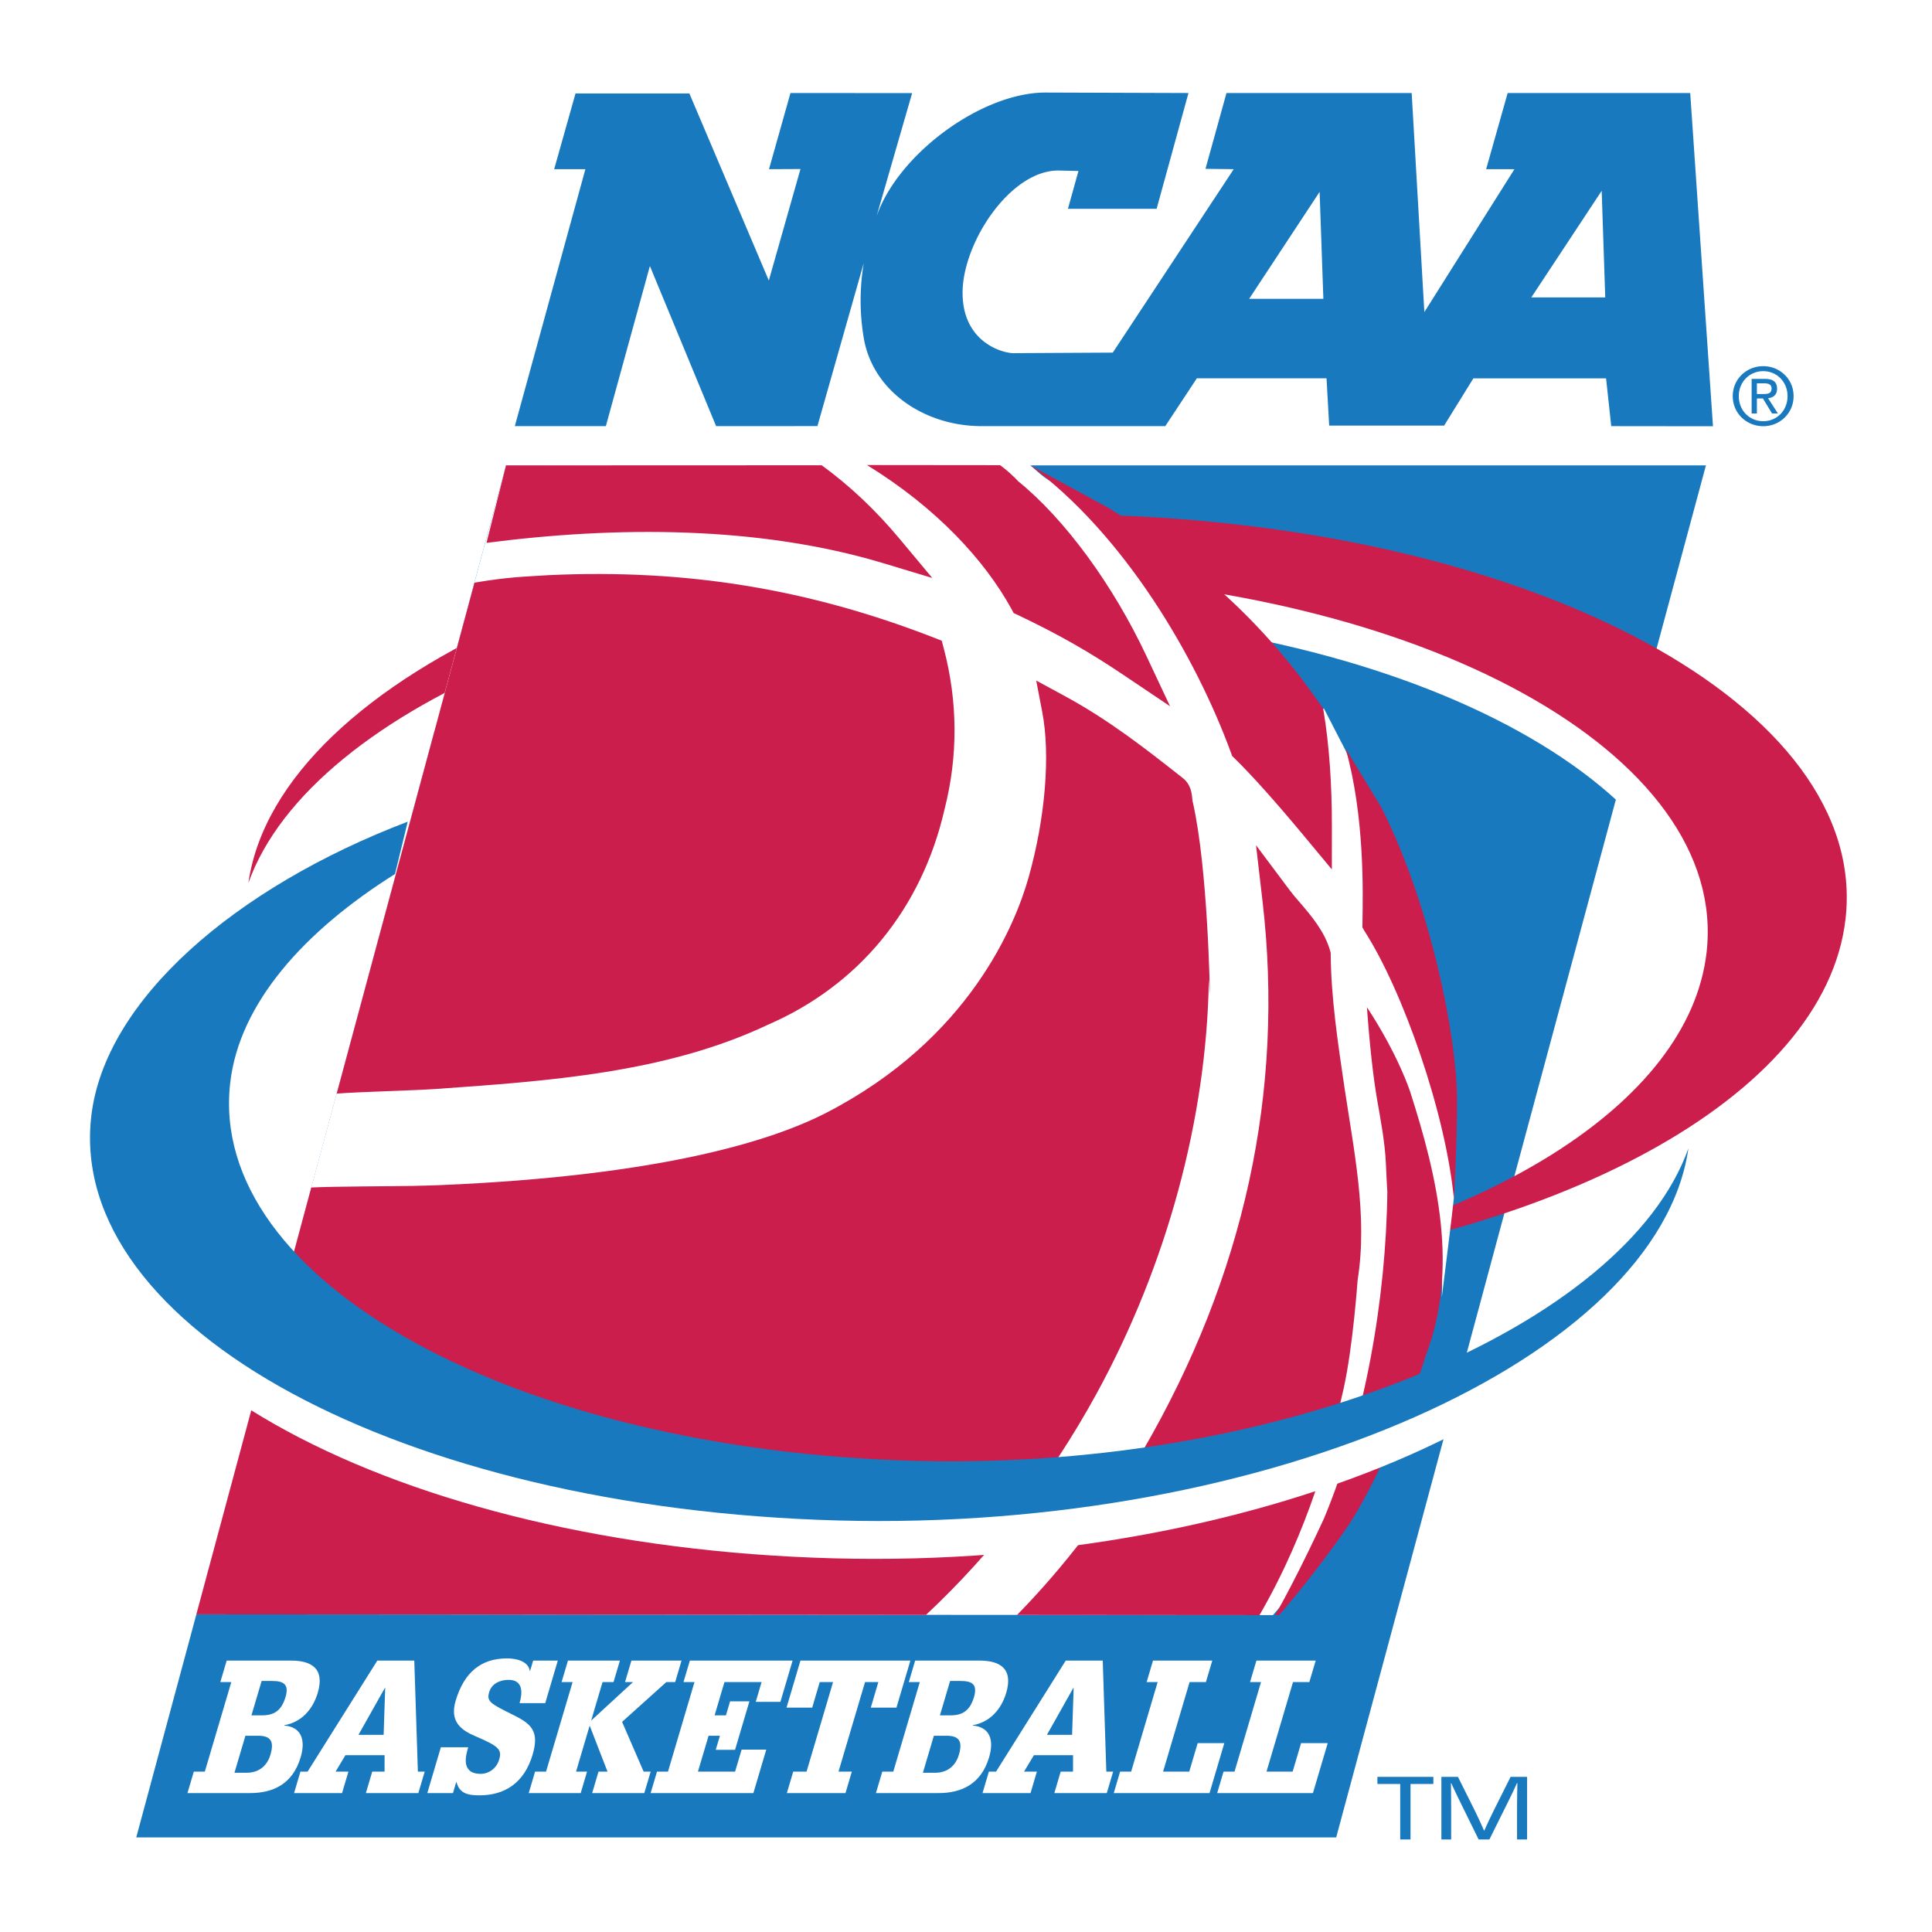
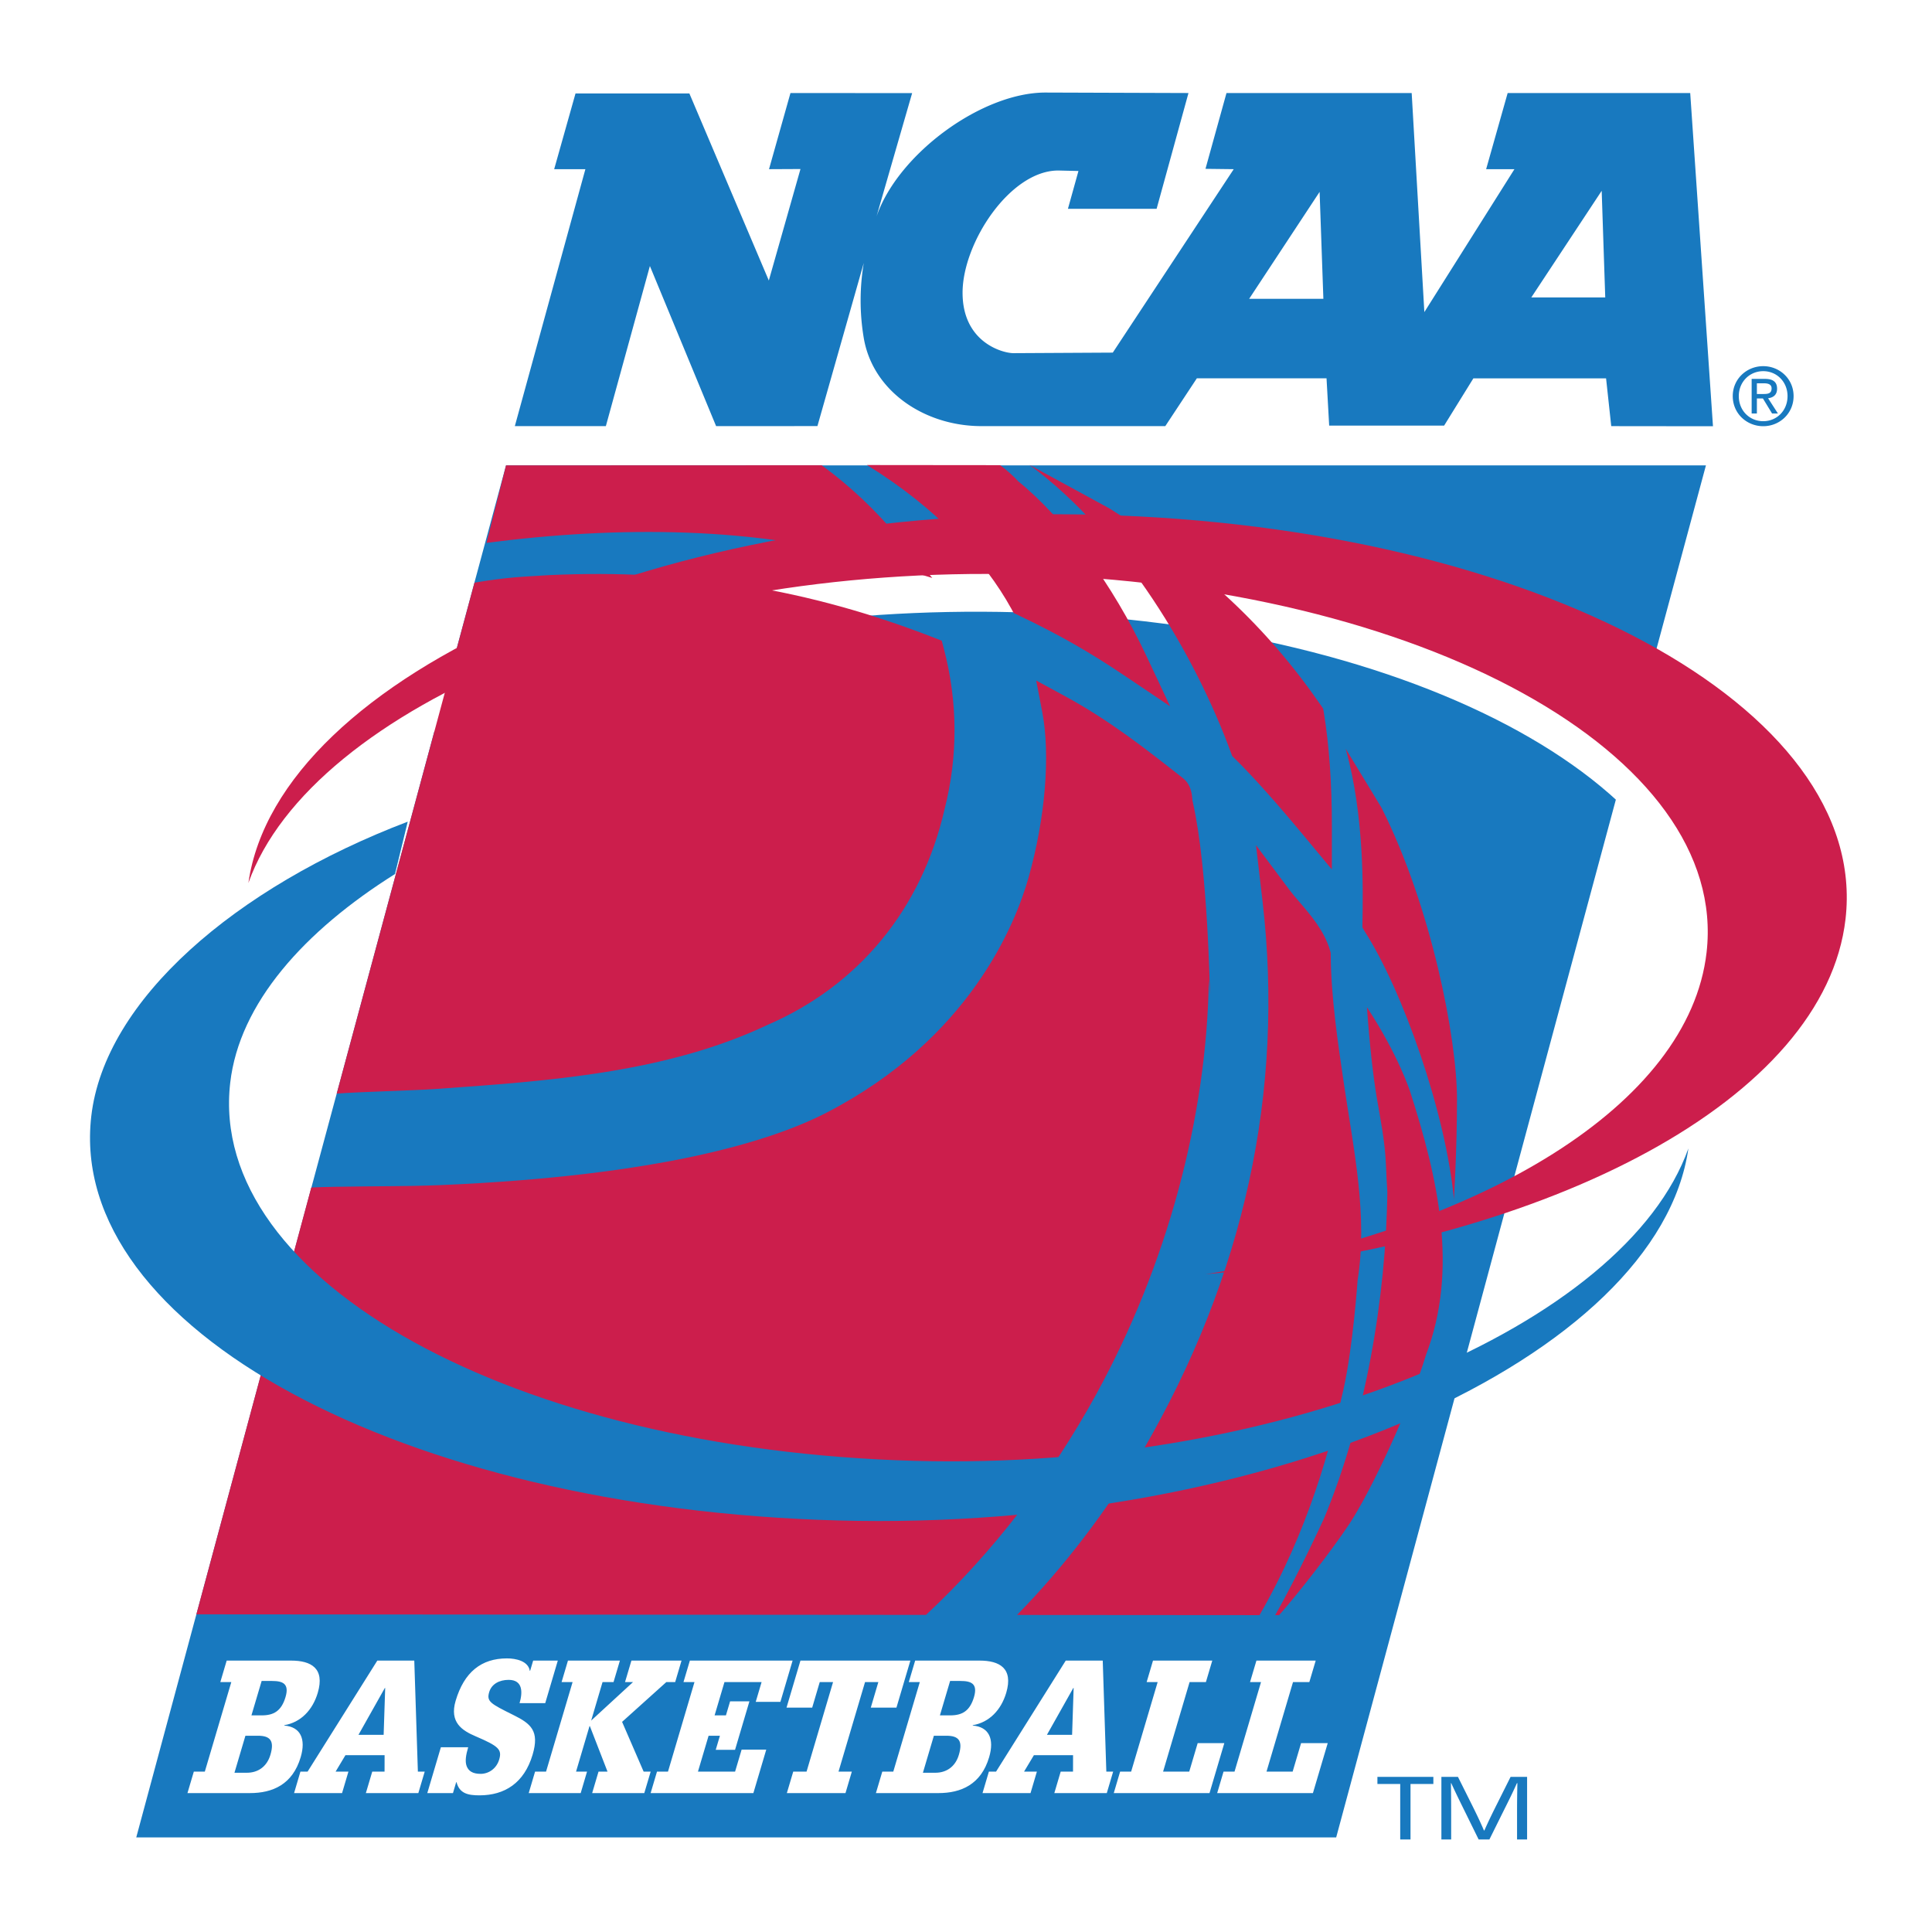
<svg xmlns="http://www.w3.org/2000/svg" viewBox="0 0 192.756 192.756" height="2500" width="2500">
  <g clip-rule="evenodd" fill-rule="evenodd">
    <path d="M0 0h192.756v192.756H0V0z" fill="#fff" />
    <path d="M170.201 46.431l-36.89 136.888H13.594L50.486 46.431h119.715z" fill="#1879bf" />
    <path fill="#fff" d="M149.607 124.902c20.877-7.876 32.764-18.333 34.043-29.438 2.43-21.1-30.941-39.153-74.529-40.326C65.9 53.975 28.862 69.849 25.875 90.686c6.289-17.642 38.464-30.598 75.577-29.6 40.012 1.078 70.609 17.966 68.336 37.722-.834 7.254-9.941 16.829-19.236 21.134l-.945 4.96z" />
    <path fill="#cc1e4c" d="M101.926 57.312c40.014 1.078 70.611 17.967 68.338 37.723-1.748 15.178-22.385 27.632-50.002 32.099 34.729-3.249 61.811-17.571 63.867-35.442 2.424-21.099-30.939-39.153-74.531-40.327-43.223-1.162-81.831 15.89-84.816 36.727 6.289-17.647 40.034-31.779 77.144-30.78z" />
-     <path fill="#fff" d="M19.571 161.062L50.489 46.431l49.347-.094 2.918-.002s1.33 1.356 2.1 1.678c10.025 4.176 19.439 12.448 26.645 22.94.211.301.574-.293.574-.293l2.271 4.407s.381.986.463 1.125c7.15 12.365 11.275 27.091 10.213 41.632-.025.326.072 1.276.047 1.6-.09 1.018-1.217 10.01-1.217 10.01s.154-3.885-.229-2.059c-2.635 12.523-8.129 24.149-16.623 33.767l-25.529-.021-81.898-.059z" />
    <path fill="#cc1e4c" d="M101.471 161.124c4.715-4.813 8.906-10.328 12.562-16.41 10.111-17.41 14.129-35.842 11.934-54.763l-.654-5.625 3.393 4.535c.248.333.584.723.943 1.136 1.121 1.306 2.52 2.928 3.059 4.868l.055.196.004.201c.031 4.22.701 8.713 1.344 13.06.961 6.464 2.365 13.021 1.34 19.38 0-.005-.457 6.647-1.416 10.933-1.256 5.608-3.443 13.977-8.375 22.507l-24.189-.018z" />
    <path fill="#cc1e4c" d="M19.592 161.062l11.464-42.585c2.248-.116 8.503-.121 10.188-.16 1.034-.025 1.923-.046 2.679-.078 22.081-.933 33.147-4.446 38.54-7.228 14.297-7.38 18.859-18.863 20.156-23.459 1.666-5.888 2.189-12.206 1.371-16.488l-.607-3.166 2.834 1.538c4.451 2.417 8.023 5.225 11.799 8.196.818.641.9 1.603.947 2.118.006.076.016.18.02.215 0 0-.004-.035-.025-.09l.039.097.02.101c1.51 6.686 1.697 19.16 1.697 19.16l-.107-1.507c-.209 13.841-4.199 28.54-11.24 41.385-4.576 8.344-10.318 15.777-16.981 22.008l-72.794-.057z" />
    <path fill="#cc1e4c" d="M47.34 58.131c3.502-.583 4.821-.58 7.461-.752 13.67-.624 25.874 1.368 38.435 6.262l.722.283.199.75c1.408 5.342 1.437 10.752.079 16.076-2.272 9.915-8.539 17.562-17.636 21.495-10.12 4.794-21.879 5.616-33.252 6.411-2.137.147-7.484.276-9.755.453L47.34 58.131zM135.932 92.116c.051-3.157.221-10.674-1.674-17.416l3.564 5.868c4.971 9.855 7.543 23.025 7.543 29.12 0 5-.305 9.975-.305 9.975-.812-8.65-5.121-20.861-8.926-26.772l-.205-.358.003-.417zM122.816 75.106c-3.502-9.572-10.629-21.764-20.111-28.729l7.996 4.356c9.17 5.729 15.682 11.801 21.119 19.687l.189.278.059.334c.537 3.229.824 7.204.814 11.497l-.004 4.215-2.695-3.243c-2.871-3.457-5.227-6.092-7.002-7.831l-.248-.24-.117-.324zM48.537 54.164c12.92-1.681 27.188-1.717 39.599 2.029l4.877 1.47-3.265-3.91c-2.395-2.871-5.013-5.334-7.767-7.333l-31.494.012-1.95 7.732zM99.781 46.409c.676.5 1.318 1.071 1.914 1.717l-.16-.152c4.682 3.787 9.488 10.329 12.854 17.494l2.35 4.999-4.584-3.084c-3.51-2.365-6.572-4.106-10.574-6.009l-.447-.21-.234-.432c-2.652-4.814-7.422-10.04-14.404-14.336l13.285.013zM127.223 161.14c2.283-3.975 4.883-9.667 4.883-9.667 4.066-9.761 6.189-21.882 6.311-32.639v.118c-.059-.904-.1-1.841-.145-2.833-.096-2.216-.543-4.456-.889-6.474-.395-2.314-.752-5.595-1.002-9.156 3.172 4.838 4.312 8.435 4.312 8.435 2.762 8.589 4.857 17.719 1.562 26.294l.037-.107c-1.604 5.328-5.486 13.631-7.65 16.905-1.744 2.638-5.07 6.91-7.029 9.132l-.39-.008z" />
-     <path fill="#fff" d="M39.367 87.202c-17.195 6.186-29.405 16.352-30.739 27.943C6.2 136.243 39.571 154.3 83.159 155.474c43.224 1.164 81.829-16.282 84.813-37.119-6.281 17.643-40.031 32.168-77.14 31.169-40.013-1.076-70.613-17.965-68.34-37.721.908-7.902 6.582-15.107 15.6-20.426l1.275-4.175z" />
    <path fill="#1879bf" d="M40.679 81.978c-17.202 6.552-30.24 17.796-31.573 29.394-2.43 21.098 30.943 39.152 74.53 40.326 43.224 1.163 81.831-16.281 84.815-37.119-6.285 17.646-40.033 32.17-77.144 31.171-40.013-1.079-70.61-17.966-68.338-37.722.911-7.928 7.378-15.135 16.44-20.826l1.27-5.224z" />
    <path fill="#fff" d="M23.078 167.82h-1.096l.635-2.142h6.432c1.976 0 3.38.757 2.654 3.213-.508 1.717-1.689 2.953-3.333 3.23l-.01.037c1.622.131 2.18 1.33 1.639 3.158-.809 2.73-2.805 3.581-5.065 3.581h-6.231l.635-2.143h1.097l2.643-8.934zm3.038 3.323c1.179 0 1.954-.423 2.371-1.827.399-1.348-.29-1.606-1.352-1.606h-1.031l-1.018 3.434h1.03v-.001zm-1.478 5.724c1.046 0 1.974-.554 2.342-1.791.416-1.403-.021-1.901-1.249-1.901h-1.246l-1.093 3.692h1.246zM38.372 175.115h-3.907l-.983 1.641h1.28l-.635 2.143H29.34l.633-2.143h.715l6.956-11.077h3.689l.359 11.077h.681l-.636 2.143h-5.235l.637-2.143h1.228l.005-1.641zm.058-6.704h-.035l-2.63 4.672h2.511l.154-4.672zM53.194 165.679h2.458l-1.255 4.247h-2.561c.311-1.053.355-2.326-1.09-2.326-.913 0-1.698.405-1.938 1.218-.28.941.111 1.146 2.412 2.29 1.754.866 2.621 1.588 1.92 3.952-.842 2.842-2.797 4.062-5.307 4.062-1.146 0-1.989-.186-2.285-1.312h-.034l-.322 1.09h-2.561l1.356-4.579h2.725c-.224.757-.338 1.422-.148 1.902.19.481.608.755 1.388.755.797 0 1.583-.516 1.855-1.438.295-.997-.071-1.331-2.356-2.31-1.343-.572-2.63-1.385-1.991-3.544.849-2.862 2.564-4.228 5.125-4.228.879 0 2.116.258 2.273 1.237h.034l.302-1.016zM63.158 167.82h-.798l.636-2.141h5l-.633 2.141h-.882l-4.415 3.971 2.151 4.965h.7l-.636 2.142H59.08l.634-2.142h.898l-1.762-4.542h-.034l-1.344 4.542h1.096l-.633 2.142H52.75l.634-2.142h1.095l2.649-8.936H56.03l.635-2.141h5.183l-.635 2.141h-1.097l-1.135 3.842 4.177-3.842zM72.843 169.741h1.927l-1.434 4.838h-1.927l.418-1.404h-1.131l-1.062 3.581h3.705l.652-2.195h2.458l-1.285 4.337H64.913l.635-2.142h1.097l2.644-8.936h-1.097l.636-2.141h10.249l-1.216 4.117h-2.462l.585-1.976H72.28l-.984 3.323h1.13l.417-1.402zM87.633 167.82h-1.327l-2.648 8.936h1.329l-.633 2.142h-5.85l.637-2.142h1.329l2.645-8.936h-1.329l-.753 2.55h-2.561l1.389-4.691h10.967l-1.389 4.691h-2.56l.754-2.55zM91.769 167.82h-1.098l.635-2.142h6.432c1.977 0 3.379.757 2.654 3.213-.51 1.717-1.691 2.953-3.334 3.23l-.014.037c1.627.131 2.182 1.33 1.643 3.158-.809 2.73-2.807 3.581-5.063 3.581H87.39l.636-2.143h1.097l2.646-8.934zm3.036 3.323c1.179 0 1.955-.423 2.371-1.827.396-1.348-.291-1.606-1.354-1.606h-1.029l-1.018 3.434h1.03v-.001zm-1.478 5.724c1.046 0 1.975-.554 2.34-1.791.415-1.403-.019-1.901-1.248-1.901h-1.246l-1.094 3.692h1.248zM107.059 175.115h-3.906l-.984 1.641h1.281l-.635 2.143h-4.789l.635-2.143h.715l6.953-11.077h3.691l.359 11.077h.68l-.635 2.143h-5.234l.635-2.143h1.23l.004-1.641zm.058-6.704h-.035l-2.629 4.672h2.51l.154-4.672zM119.492 173.914h2.658l-1.476 4.984h-9.553l.633-2.142h1.1l2.646-8.936h-1.098l.633-2.141h5.914l-.635 2.141h-1.628l-2.645 8.936h2.609l.842-2.842zM129.809 173.914h2.658l-1.477 4.984h-9.552l.634-2.142h1.096l2.644-8.936h-1.095l.637-2.141h5.914l-.635 2.141h-1.629l-2.645 8.936h2.608l.842-2.842z" />
    <path fill="#1879bf" d="M143.006 177.99h-2.279v5.533H139.7v-5.533h-2.275v-.713h5.582v.713h-.001zm5.09 4.637c.426-.965.867-1.857 1.303-2.725l1.314-2.625h1.646v6.246h-1.002v-2.754c0-.929.012-1.856.033-2.862h-.047c-.453 1.018-.92 1.944-1.383 2.871l-1.361 2.745h-1.076l-1.357-2.76c-.461-.933-.916-1.851-1.373-2.856h-.033a205.8 205.8 0 0 1 .023 2.862v2.754h-.975v-6.246h1.652l1.311 2.625c.443.887.879 1.774 1.283 2.725h.042zM173.48 39.521c0-1.418 1.07-2.49 2.439-2.49 1.357 0 2.424 1.071 2.424 2.49 0 1.44-1.066 2.502-2.424 2.502-1.368-.001-2.439-1.062-2.439-2.502zm2.44 3.001c1.633 0 3.027-1.269 3.027-3.002 0-1.72-1.395-2.988-3.027-2.988-1.648 0-3.043 1.269-3.043 2.988 0 1.734 1.394 3.002 3.043 3.002zm-.635-2.766h.602l.912 1.498h.584l-.98-1.521c.508-.062.896-.333.896-.949 0-.681-.404-.982-1.219-.982h-1.318v3.453h.523v-1.499zm0-.445v-1.068h.713c.365 0 .754.08.754.505 0 .533-.395.562-.84.562h-.627v.001zM124.627 29.815l7.031-10.672.375 10.672h-7.406zm28.152-.141l7.021-10.637.355 10.637h-7.376zm18.125 12.853l-2.271-33.246H150.42l-2.148 7.598h2.824l-8.988 14.259-1.264-21.857h-18.477l-2.096 7.564 2.818.034-12.066 18.302-9.916.054c-1.045 0-5.071-1.054-5.071-6.027 0-4.975 4.735-12.195 9.545-12.195l2.016.047c-.338 1.226-1.049 3.772-1.049 3.772h8.848l3.178-11.55-14.277-.048c-6.336 0-14.677 6.096-16.845 12.354L91.004 9.29l-12.139-.009-2.14 7.598 3.139-.015-3.159 11.123-7.926-18.664h-11.36l-2.13 7.56h3.114l-7.038 25.633h9.081l4.394-15.975 6.607 15.975 10.108-.005 4.624-16.277a22.485 22.485 0 0 0-.005 7.466c.891 5.337 6.078 8.814 11.747 8.814l18.34.001 3.148-4.769h12.939l.264 4.716h11.469L147 37.747h13.238l.516 4.769 10.15.011z" />
  </g>
</svg>